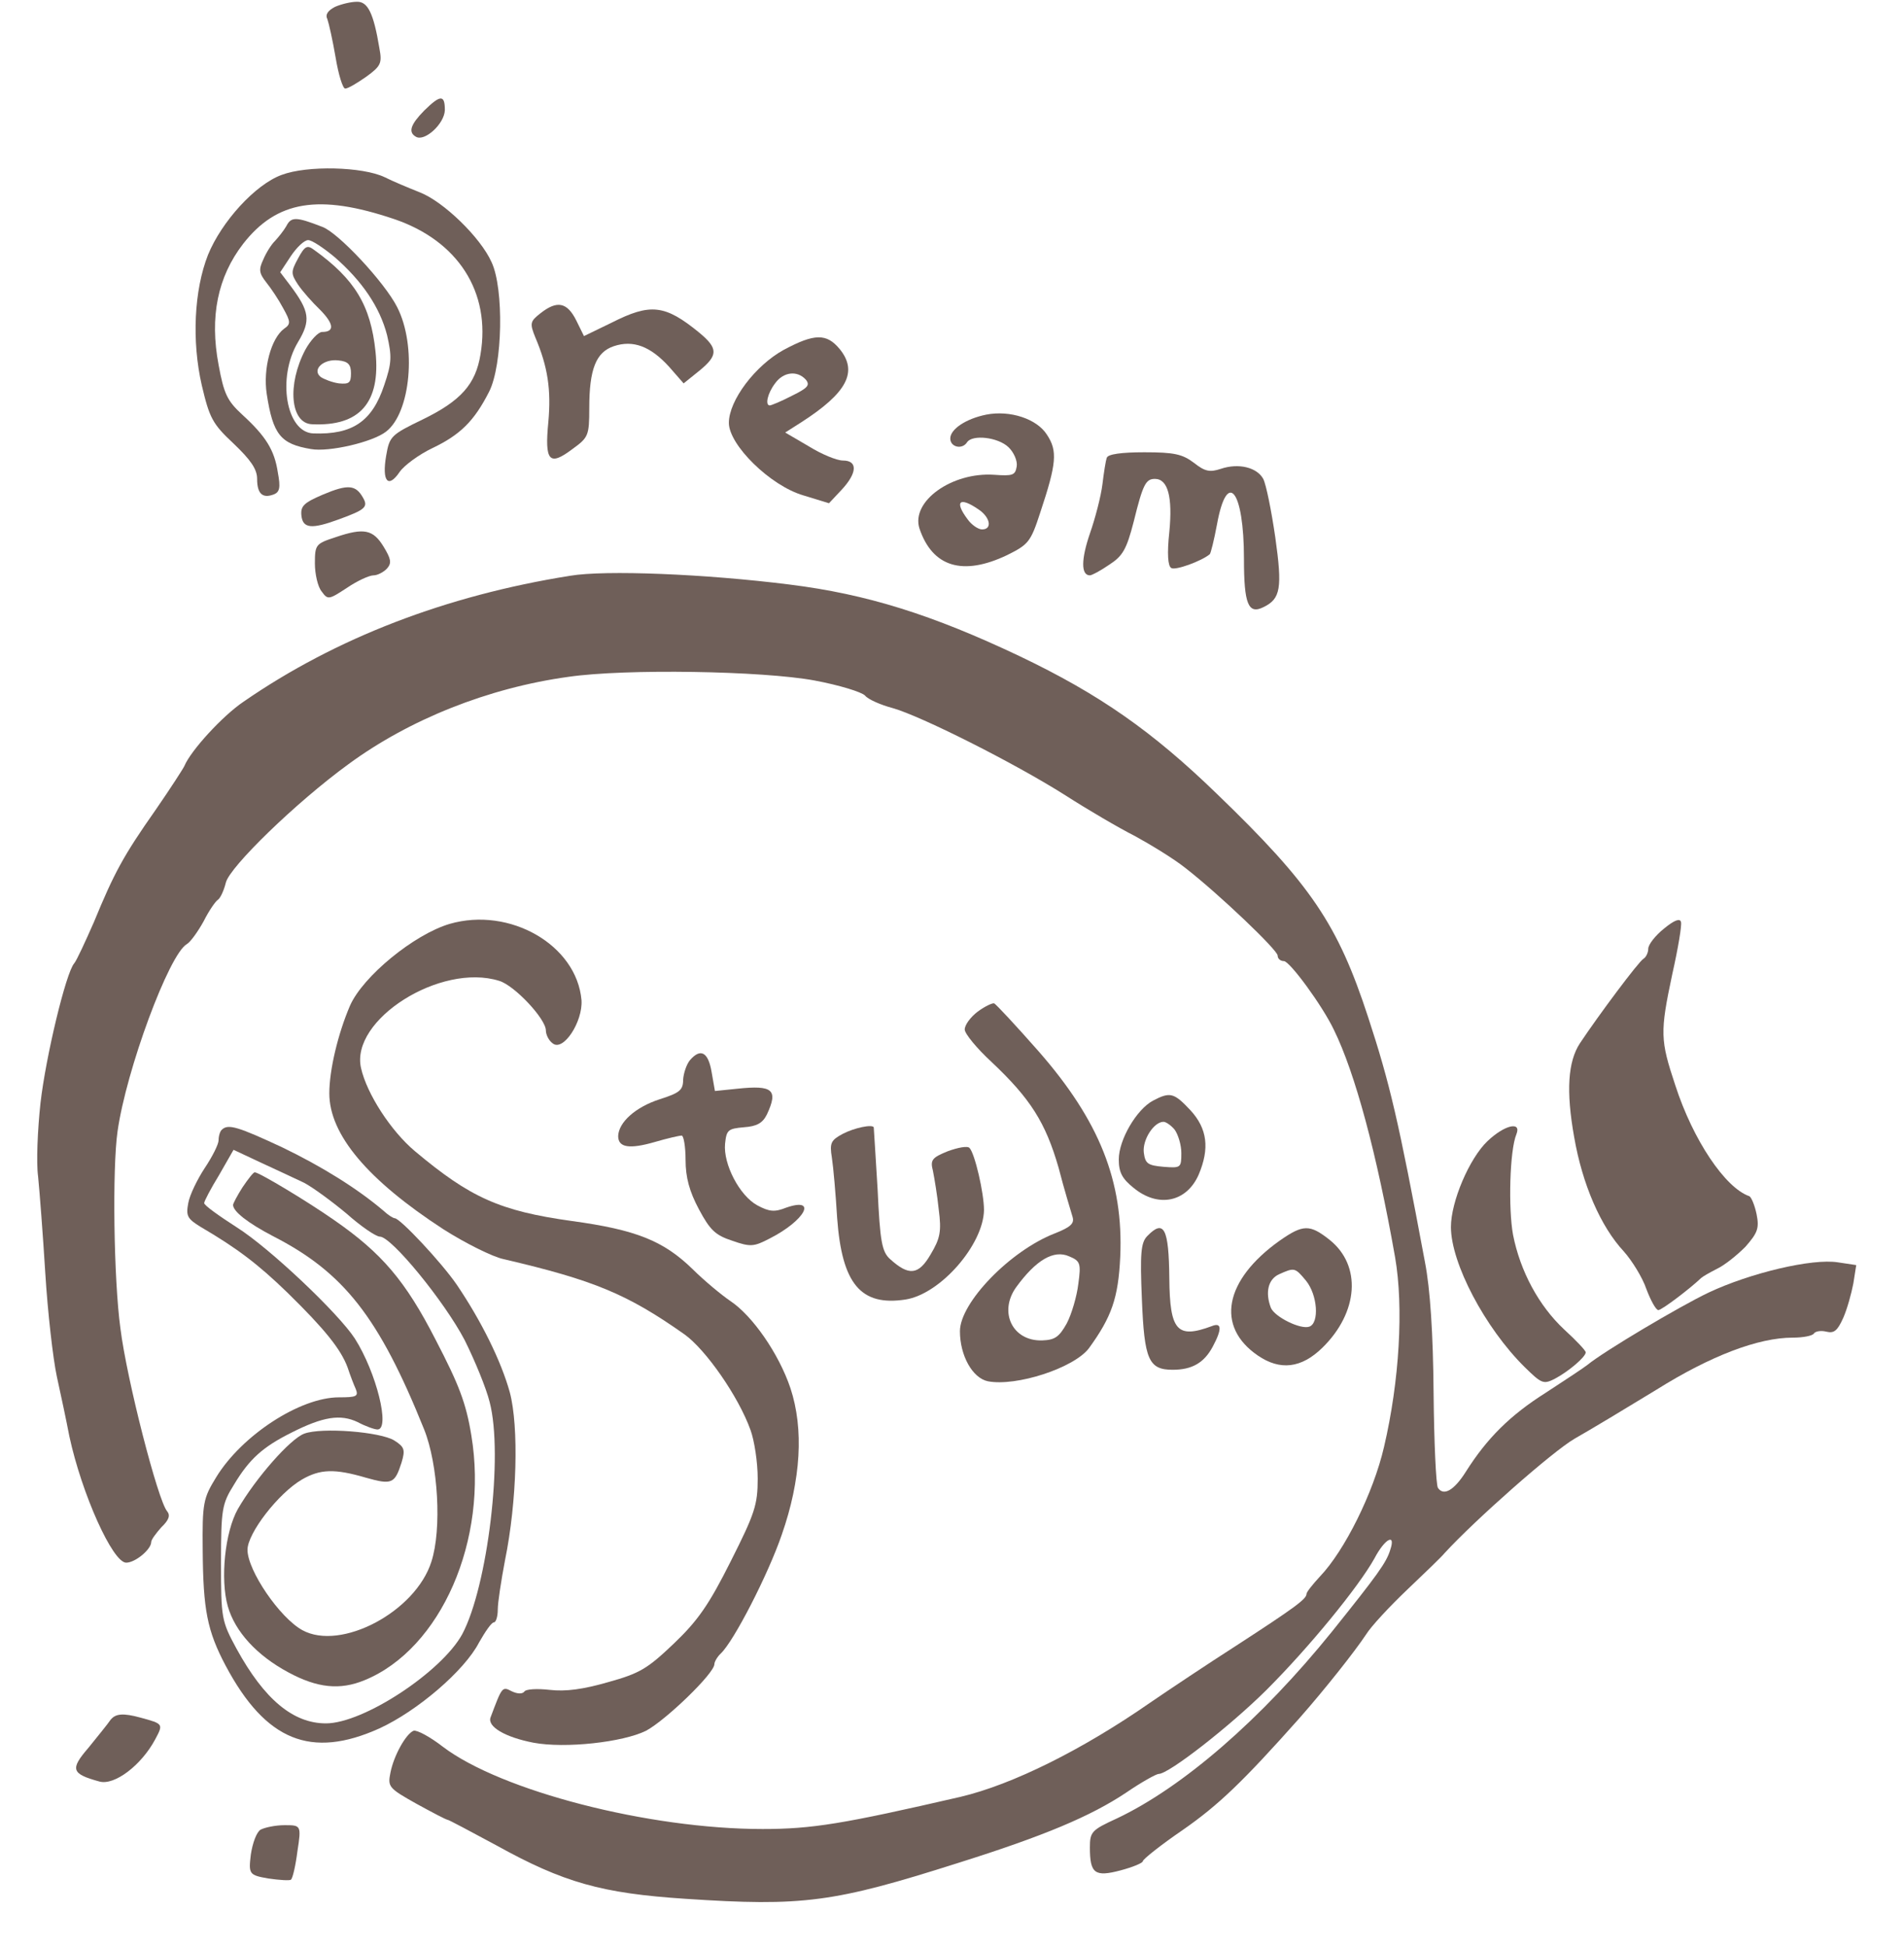
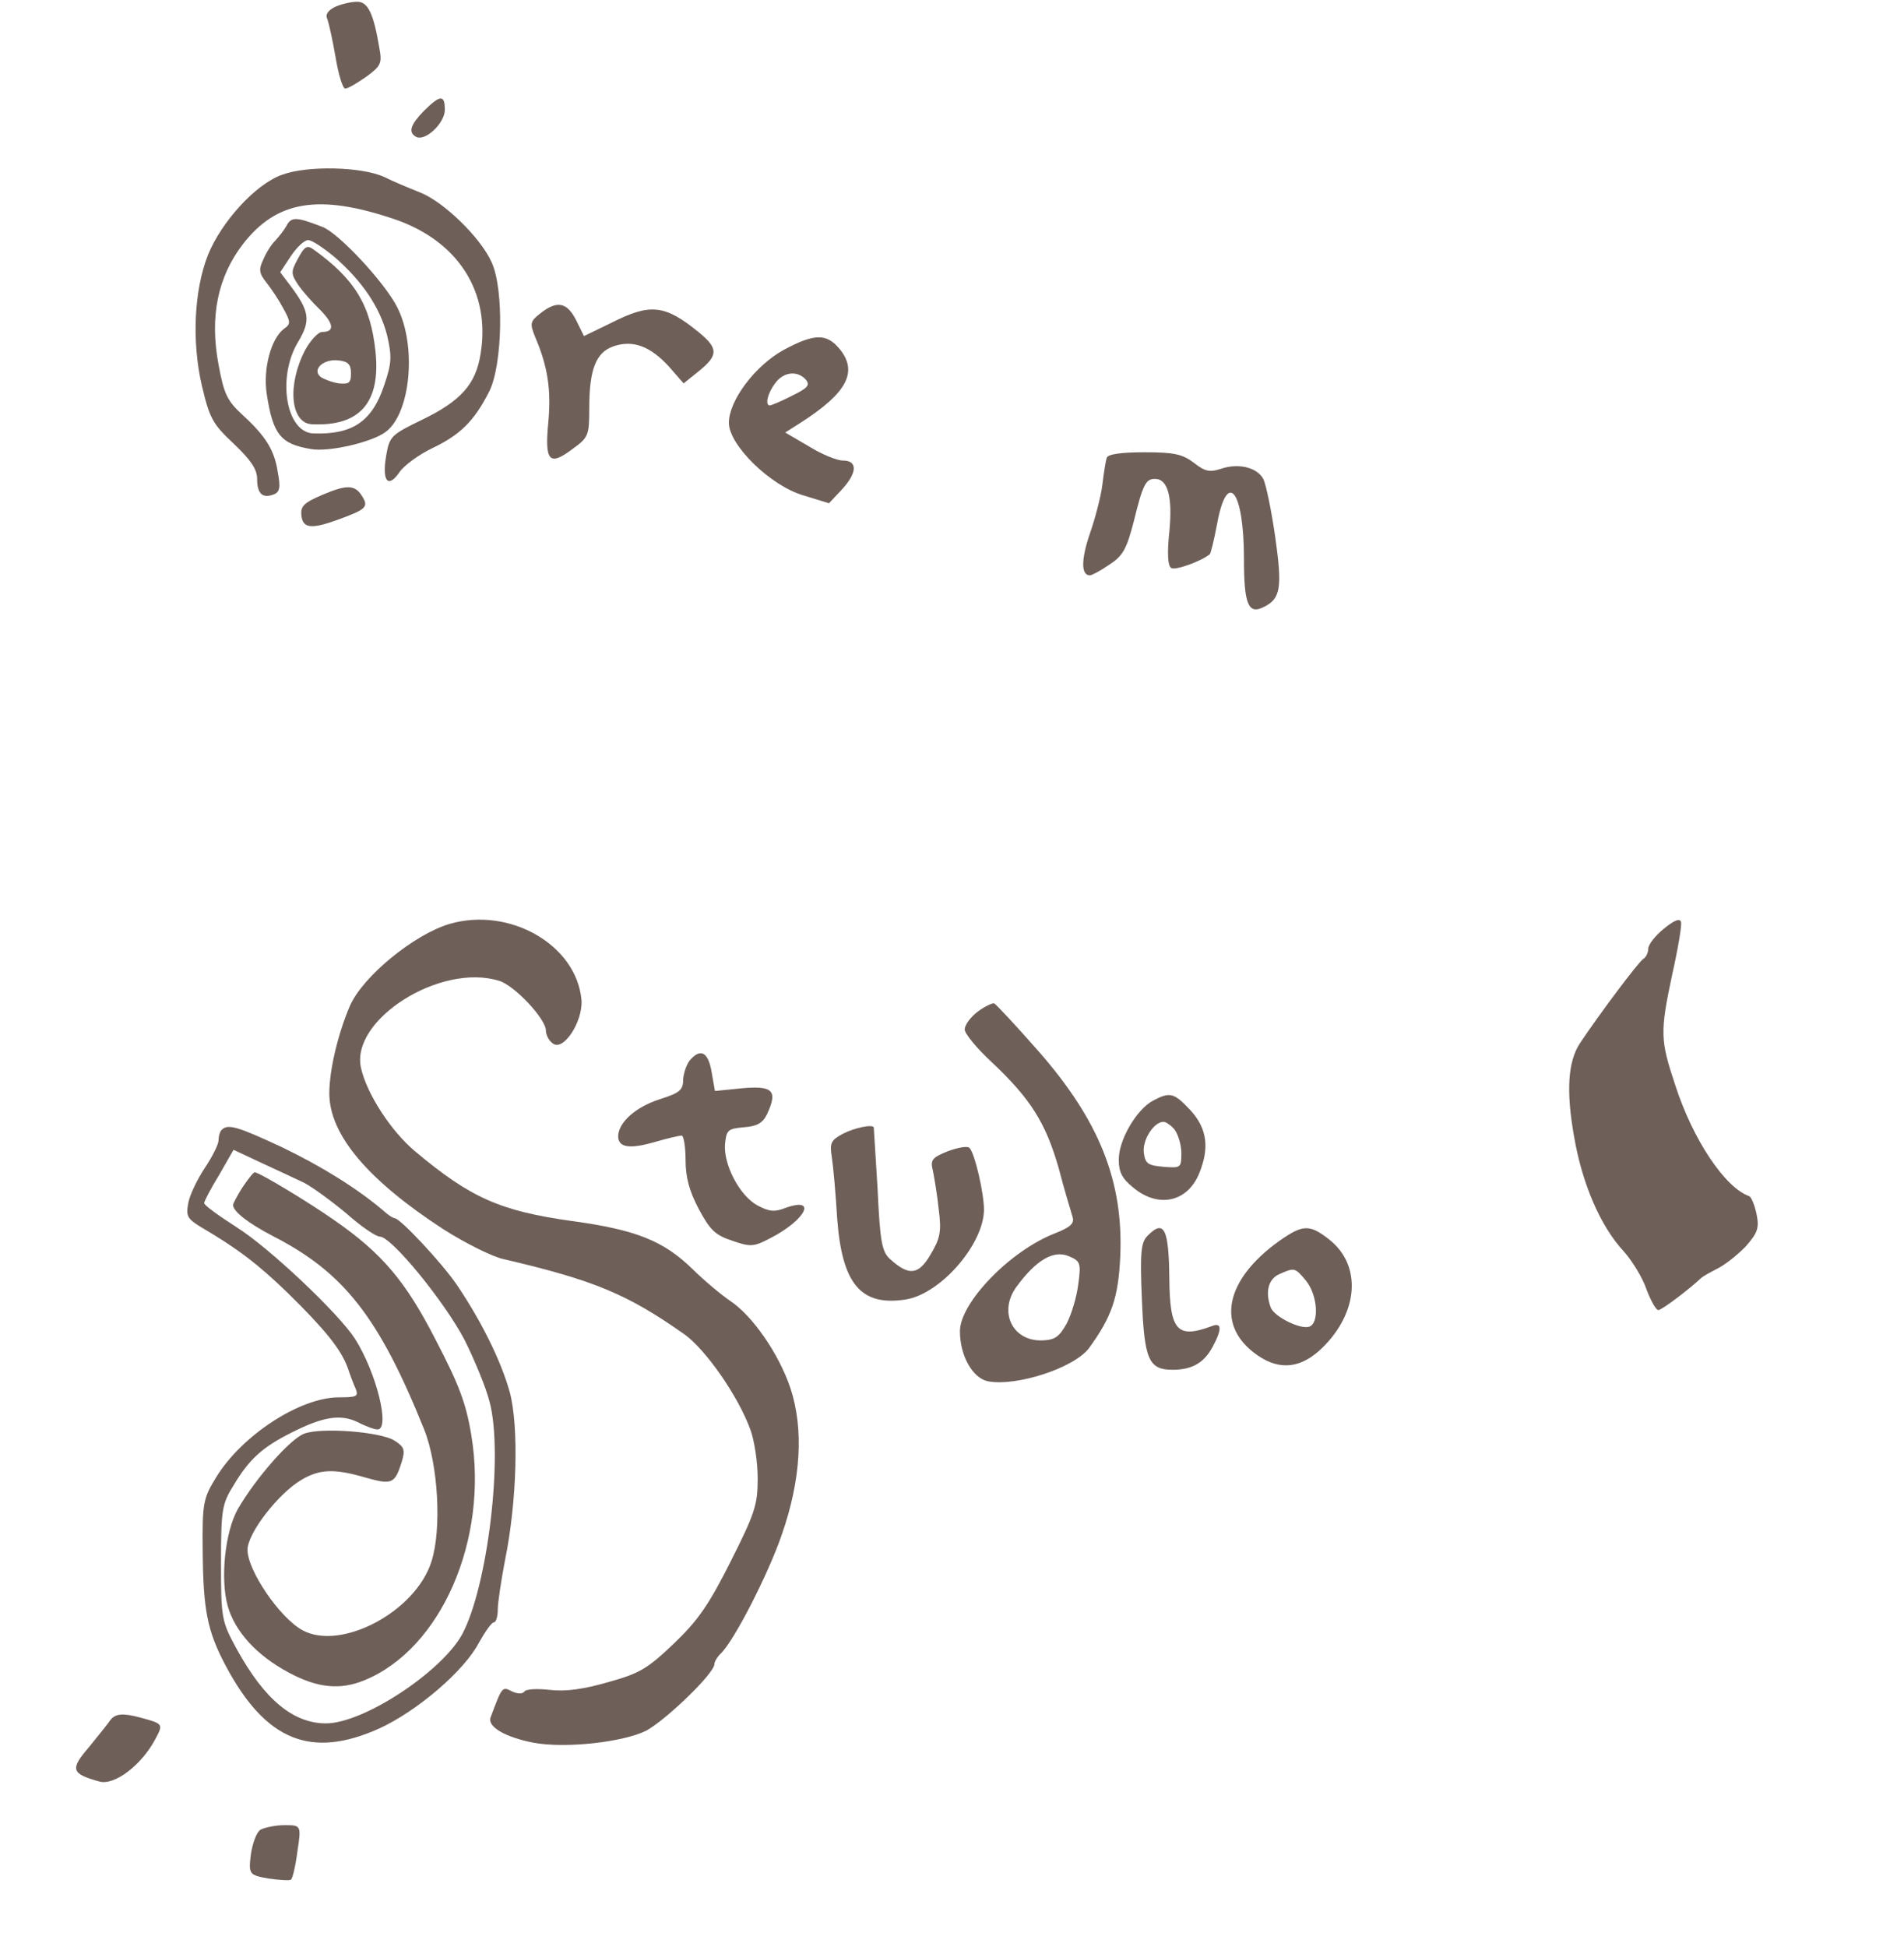
<svg xmlns="http://www.w3.org/2000/svg" xmlns:ns1="http://sodipodi.sourceforge.net/DTD/sodipodi-0.dtd" xmlns:ns2="http://www.inkscape.org/namespaces/inkscape" version="1.1" id="svg3096" xml:space="preserve" width="109.773" height="112.246" viewBox="0 0 109.773 112.246" ns1:docname="dstudio_brown.svg" ns2:version="1.1.1 (3bf5ae0d25, 2021-09-20)">
  <defs id="defs3100" />
  <ns1:namedview id="namedview3098" pagecolor="#ffffff" bordercolor="#666666" borderopacity="1.0" ns2:pageshadow="2" ns2:pageopacity="0.0" ns2:pagecheckerboard="0" showgrid="false" fit-margin-top="0" fit-margin-left="0" fit-margin-right="0" fit-margin-bottom="0" ns2:zoom="8.6727267" ns2:cx="47.908808" ns2:cy="39.145705" ns2:window-width="1920" ns2:window-height="1013" ns2:window-x="-9" ns2:window-y="-9" ns2:window-maximized="1" ns2:current-layer="g3102" />
  <g id="g3102" ns2:groupmode="layer" ns2:label="dstudio" transform="matrix(1.333,0,0,-1.333,-149.122,407.39)">
    <path d="m 126.363,305.324 c -0.312,-0.159 -0.437,-0.338 -0.333,-0.536 0.063,-0.179 0.229,-0.914 0.354,-1.648 0.125,-0.755 0.312,-1.351 0.416,-1.351 0.125,0 0.52,0.239 0.916,0.516 0.625,0.457 0.687,0.576 0.562,1.232 -0.25,1.509 -0.5,2.025 -0.979,2.005 -0.25,0 -0.666,-0.1 -0.937,-0.218 z" style="fill:#6f5f59;fill-opacity:1;fill-rule:nonzero;stroke:none" id="path3110" />
    <path d="m 130.215,300.836 c -0.583,-0.596 -0.708,-0.933 -0.354,-1.132 0.375,-0.218 1.228,0.556 1.249,1.152 0,0.675 -0.187,0.675 -0.895,-0.02 z" style="fill:#6f5f59;fill-opacity:1;fill-rule:nonzero;stroke:none" id="path3112" />
    <path d="m 124.052,298.056 c -1.145,-0.417 -2.602,-2.026 -3.185,-3.455 -0.604,-1.53 -0.708,-3.734 -0.271,-5.64 0.333,-1.41 0.458,-1.668 1.374,-2.522 0.75,-0.715 1.02,-1.112 1.02,-1.529 0,-0.636 0.229,-0.854 0.708,-0.676 0.271,0.1 0.312,0.298 0.188,0.954 -0.146,0.973 -0.521,1.568 -1.541,2.502 -0.645,0.595 -0.791,0.893 -1.02,2.145 -0.396,2.085 -0.042,3.812 1.062,5.242 1.457,1.867 3.269,2.165 6.517,1.073 2.769,-0.934 4.205,-3.158 3.747,-5.859 -0.208,-1.291 -0.854,-2.006 -2.478,-2.8 -1.395,-0.675 -1.457,-0.735 -1.603,-1.588 -0.187,-1.093 0.083,-1.43 0.583,-0.695 0.187,0.277 0.833,0.754 1.416,1.032 1.208,0.576 1.811,1.172 2.457,2.443 0.583,1.152 0.645,4.448 0.104,5.6 -0.479,1.072 -2.082,2.621 -3.102,3.018 -0.5,0.199 -1.166,0.477 -1.52,0.655 -0.958,0.457 -3.352,0.517 -4.455,0.1 z" style="fill:#6f5f59;fill-opacity:1;fill-rule:nonzero;stroke:none" id="path3114" />
    <path d="m 124.26,295.851 c -0.125,-0.218 -0.354,-0.496 -0.5,-0.655 -0.146,-0.139 -0.375,-0.496 -0.5,-0.794 -0.208,-0.437 -0.187,-0.596 0.125,-0.993 0.208,-0.258 0.541,-0.755 0.729,-1.112 0.333,-0.596 0.333,-0.695 0.042,-0.894 -0.562,-0.417 -0.916,-1.727 -0.75,-2.82 0.271,-1.767 0.604,-2.164 1.915,-2.383 0.77,-0.139 2.665,0.298 3.248,0.755 1.062,0.814 1.333,3.713 0.479,5.382 -0.541,1.072 -2.561,3.237 -3.248,3.475 -1.124,0.437 -1.333,0.437 -1.541,0.04 z m 2.082,-1.35 c 1.187,-1.032 1.957,-2.164 2.269,-3.376 0.208,-0.913 0.208,-1.191 -0.125,-2.164 -0.52,-1.569 -1.374,-2.145 -3.061,-2.085 -1.187,0.04 -1.582,2.422 -0.666,3.951 0.562,0.934 0.5,1.331 -0.333,2.443 l -0.437,0.576 0.458,0.695 c 0.25,0.377 0.583,0.695 0.75,0.695 0.167,0 0.666,-0.338 1.145,-0.735 z" style="fill:#6f5f59;fill-opacity:1;fill-rule:nonzero;stroke:none" id="path3116" />
    <path d="m 135.253,292.078 c -0.458,-0.357 -0.479,-0.436 -0.229,-1.052 0.541,-1.271 0.687,-2.264 0.562,-3.654 -0.167,-1.708 0.042,-1.926 1.041,-1.172 0.687,0.497 0.729,0.576 0.729,1.768 0,1.688 0.291,2.422 1.062,2.681 0.833,0.278 1.582,0 2.394,-0.894 l 0.625,-0.715 0.666,0.536 c 0.833,0.676 0.833,0.973 0.021,1.649 -1.499,1.231 -2.124,1.29 -3.81,0.436 l -1.187,-0.575 -0.333,0.675 c -0.396,0.794 -0.833,0.874 -1.541,0.317 z" style="fill:#6f5f59;fill-opacity:1;fill-rule:nonzero;stroke:none" id="path3118" />
    <path d="m 145.767,290.49 c -1.228,-0.675 -2.373,-2.185 -2.373,-3.158 0,-0.953 1.79,-2.72 3.227,-3.137 l 1.103,-0.338 0.541,0.576 c 0.687,0.735 0.708,1.271 0.063,1.271 -0.271,0 -0.937,0.278 -1.478,0.615 l -1.02,0.596 0.687,0.437 c 1.978,1.271 2.478,2.185 1.666,3.178 -0.562,0.675 -1.083,0.675 -2.415,-0.04 z m 0.958,-1.291 c 0.187,-0.238 0.083,-0.357 -0.604,-0.695 -0.458,-0.238 -0.895,-0.417 -0.958,-0.417 -0.208,0 -0.104,0.516 0.229,0.953 0.354,0.497 0.958,0.576 1.332,0.159 z" style="fill:#6f5f59;fill-opacity:1;fill-rule:nonzero;stroke:none" id="path3120" />
-     <path d="m 154.532,287.69 c -0.895,-0.179 -1.562,-0.636 -1.562,-1.033 0,-0.377 0.52,-0.496 0.729,-0.159 0.229,0.338 1.333,0.219 1.79,-0.218 0.229,-0.219 0.396,-0.596 0.354,-0.834 -0.063,-0.378 -0.167,-0.417 -0.979,-0.358 -1.832,0.12 -3.602,-1.151 -3.227,-2.323 0.562,-1.668 1.874,-2.065 3.789,-1.152 0.916,0.457 1.02,0.556 1.437,1.847 0.708,2.125 0.75,2.661 0.291,3.356 -0.437,0.695 -1.603,1.072 -2.623,0.874 z m -0.354,-4.091 c 0.52,-0.338 0.625,-0.874 0.167,-0.874 -0.167,0 -0.458,0.199 -0.625,0.437 -0.583,0.775 -0.354,0.993 0.458,0.437 z" style="fill:#6f5f59;fill-opacity:1;fill-rule:nonzero;stroke:none" id="path3122" />
    <path d="m 159.737,285.823 c -0.042,-0.119 -0.125,-0.635 -0.187,-1.152 -0.063,-0.516 -0.312,-1.469 -0.541,-2.124 -0.375,-1.093 -0.396,-1.808 0,-1.808 0.083,0 0.458,0.199 0.833,0.457 0.583,0.377 0.75,0.655 1.062,1.867 0.396,1.608 0.52,1.847 0.916,1.847 0.562,0 0.77,-0.775 0.625,-2.284 -0.104,-0.953 -0.063,-1.489 0.083,-1.569 0.167,-0.119 1.312,0.298 1.666,0.596 0.042,0.04 0.187,0.616 0.312,1.291 0.437,2.402 1.166,1.489 1.166,-1.49 0,-1.966 0.187,-2.422 0.854,-2.085 0.729,0.358 0.812,0.814 0.5,3.019 -0.167,1.151 -0.396,2.283 -0.52,2.522 -0.271,0.496 -1.062,0.695 -1.832,0.436 -0.479,-0.158 -0.687,-0.119 -1.166,0.259 -0.5,0.377 -0.854,0.456 -2.144,0.456 -0.979,0 -1.582,-0.08 -1.624,-0.238 z" style="fill:#6f5f59;fill-opacity:1;fill-rule:nonzero;stroke:none" id="path3124" />
    <path d="m 125.843,284.234 c -0.833,-0.357 -0.979,-0.496 -0.937,-0.913 0.062,-0.556 0.437,-0.596 1.624,-0.159 1.145,0.417 1.27,0.536 1.041,0.933 -0.312,0.556 -0.645,0.596 -1.728,0.139 z" style="fill:#6f5f59;fill-opacity:1;fill-rule:nonzero;stroke:none" id="path3126" />
-     <path d="m 126.384,282.388 c -0.854,-0.278 -0.895,-0.318 -0.895,-1.132 0,-0.457 0.125,-1.013 0.291,-1.212 0.271,-0.377 0.312,-0.357 1.103,0.159 0.437,0.298 0.958,0.536 1.145,0.536 0.167,0 0.437,0.139 0.583,0.298 0.208,0.238 0.167,0.417 -0.146,0.934 -0.458,0.754 -0.854,0.834 -2.082,0.417 z" style="fill:#6f5f59;fill-opacity:1;fill-rule:nonzero;stroke:none" id="path3128" />
-     <path d="m 136.523,280.72 c -5.351,-0.854 -10.118,-2.681 -14.116,-5.442 -0.916,-0.615 -2.29,-2.124 -2.561,-2.78 -0.042,-0.1 -0.604,-0.973 -1.249,-1.906 -1.395,-1.986 -1.79,-2.721 -2.665,-4.846 -0.375,-0.854 -0.75,-1.668 -0.854,-1.787 -0.354,-0.397 -1.228,-4.031 -1.457,-6.037 -0.125,-1.152 -0.187,-2.581 -0.104,-3.177 0.062,-0.616 0.208,-2.502 0.312,-4.19 0.104,-1.688 0.333,-3.694 0.5,-4.468 0.167,-0.755 0.416,-1.927 0.541,-2.582 0.541,-2.502 1.874,-5.461 2.457,-5.461 0.396,0 1.083,0.576 1.083,0.894 0,0.1 0.208,0.377 0.437,0.635 0.333,0.318 0.396,0.517 0.25,0.695 -0.396,0.457 -1.749,5.719 -2.019,7.904 -0.291,2.125 -0.354,6.911 -0.125,8.519 0.375,2.661 2.228,7.665 2.998,8.102 0.146,0.08 0.479,0.536 0.729,0.993 0.229,0.457 0.52,0.874 0.625,0.933 0.104,0.08 0.25,0.398 0.333,0.735 0.167,0.675 3.019,3.456 5.309,5.124 2.623,1.926 6.038,3.296 9.515,3.773 2.457,0.357 8.39,0.258 10.639,-0.159 1.062,-0.199 2.04,-0.497 2.186,-0.655 0.125,-0.159 0.666,-0.398 1.187,-0.537 1.208,-0.337 5.247,-2.363 7.474,-3.773 0.958,-0.615 2.311,-1.41 3.019,-1.767 0.687,-0.377 1.666,-0.973 2.165,-1.37 1.457,-1.132 3.997,-3.555 3.997,-3.793 0,-0.139 0.125,-0.239 0.271,-0.239 0.25,0 1.666,-1.926 2.165,-2.978 0.916,-1.867 1.853,-5.342 2.644,-9.83 0.375,-2.165 0.187,-5.362 -0.479,-8.202 -0.458,-1.986 -1.707,-4.488 -2.769,-5.6 -0.312,-0.337 -0.583,-0.675 -0.583,-0.754 0,-0.219 -0.479,-0.576 -3.019,-2.225 -1.27,-0.814 -2.936,-1.926 -3.748,-2.482 -2.915,-2.025 -5.934,-3.535 -8.203,-4.071 -5.08,-1.171 -6.412,-1.39 -8.557,-1.39 -4.934,0 -11.305,1.648 -13.824,3.555 -0.562,0.437 -1.124,0.735 -1.27,0.695 -0.333,-0.139 -0.854,-1.072 -0.999,-1.807 -0.125,-0.616 -0.083,-0.675 1.124,-1.351 0.687,-0.377 1.291,-0.695 1.353,-0.695 0.042,0 0.979,-0.496 2.082,-1.092 2.936,-1.628 4.58,-2.085 8.203,-2.323 5.08,-0.338 6.412,-0.159 11.784,1.549 3.727,1.171 5.746,2.025 7.266,3.038 0.666,0.457 1.312,0.814 1.416,0.814 0.437,0 3.081,2.066 4.643,3.614 1.853,1.847 3.997,4.469 4.684,5.7 0.458,0.873 0.937,1.112 0.687,0.377 -0.167,-0.556 -0.562,-1.092 -2.519,-3.535 -3.061,-3.793 -6.454,-6.732 -9.306,-8.082 -1.083,-0.497 -1.166,-0.576 -1.166,-1.251 0,-1.132 0.208,-1.291 1.332,-0.993 0.52,0.139 0.958,0.318 0.958,0.397 0,0.08 0.77,0.695 1.728,1.35 1.541,1.073 2.582,2.066 5.038,4.826 1.103,1.251 2.394,2.88 2.894,3.634 0.208,0.338 0.999,1.192 1.77,1.926 0.75,0.715 1.499,1.43 1.624,1.589 1.312,1.43 4.663,4.389 5.621,4.945 0.666,0.377 2.249,1.33 3.519,2.105 2.373,1.489 4.435,2.264 5.913,2.264 0.458,0 0.854,0.08 0.916,0.178 0.062,0.1 0.312,0.139 0.541,0.08 0.333,-0.08 0.479,0.04 0.729,0.596 0.167,0.377 0.354,1.052 0.437,1.489 l 0.125,0.794 -0.791,0.119 c -1.103,0.179 -3.789,-0.456 -5.601,-1.31 -1.249,-0.596 -4.497,-2.522 -5.226,-3.118 -0.146,-0.119 -0.958,-0.655 -1.811,-1.211 -1.541,-0.973 -2.54,-1.966 -3.456,-3.416 -0.5,-0.794 -0.958,-1.072 -1.208,-0.695 -0.083,0.139 -0.167,1.986 -0.187,4.111 -0.021,2.561 -0.146,4.488 -0.375,5.659 -1.145,6.136 -1.52,7.725 -2.457,10.585 -1.312,4.011 -2.457,5.719 -6.558,9.671 -2.769,2.681 -5.059,4.289 -8.515,5.937 -3.768,1.788 -6.6,2.681 -9.952,3.098 -3.623,0.457 -7.974,0.636 -9.494,0.378 z" style="fill:#6f5f59;fill-opacity:1;fill-rule:nonzero;stroke:none" id="path3130" />
    <path d="m 183.846,265.468 c -0.375,-0.297 -0.687,-0.695 -0.687,-0.873 0,-0.179 -0.104,-0.378 -0.208,-0.437 -0.208,-0.119 -1.957,-2.463 -2.748,-3.654 -0.52,-0.795 -0.604,-2.065 -0.25,-4.051 0.354,-2.046 1.145,-3.873 2.144,-4.945 0.354,-0.397 0.812,-1.132 0.979,-1.628 0.187,-0.497 0.416,-0.914 0.52,-0.914 0.146,0 1.353,0.914 1.853,1.39 0.062,0.06 0.375,0.239 0.687,0.397 0.333,0.159 0.874,0.596 1.228,0.954 0.521,0.595 0.604,0.794 0.479,1.41 -0.083,0.397 -0.229,0.734 -0.312,0.774 -1.041,0.357 -2.436,2.423 -3.206,4.806 -0.645,1.946 -0.666,2.263 -0.125,4.805 0.25,1.113 0.416,2.105 0.375,2.244 -0.042,0.179 -0.291,0.08 -0.729,-0.278 z" style="fill:#6f5f59;fill-opacity:1;fill-rule:nonzero;stroke:none" id="path3132" />
    <path d="m 131.318,265.667 c -1.541,-0.457 -3.748,-2.264 -4.31,-3.535 -0.52,-1.211 -0.895,-2.78 -0.895,-3.793 0,-1.787 1.666,-3.753 4.934,-5.878 0.937,-0.596 2.124,-1.191 2.602,-1.291 3.914,-0.913 5.351,-1.509 7.828,-3.256 0.916,-0.656 2.332,-2.681 2.852,-4.131 0.167,-0.457 0.312,-1.39 0.312,-2.105 0,-1.132 -0.125,-1.509 -1.166,-3.574 -0.937,-1.867 -1.416,-2.562 -2.457,-3.555 -1.145,-1.092 -1.478,-1.291 -2.832,-1.668 -1.103,-0.318 -1.853,-0.417 -2.54,-0.338 -0.541,0.06 -1.041,0.04 -1.103,-0.08 -0.083,-0.1 -0.291,-0.1 -0.541,0.02 -0.416,0.218 -0.416,0.198 -0.916,-1.132 -0.146,-0.397 0.625,-0.854 1.853,-1.092 1.374,-0.259 3.873,0.02 4.872,0.516 0.854,0.457 2.956,2.482 2.956,2.879 0,0.1 0.125,0.318 0.271,0.457 0.562,0.516 2.061,3.436 2.644,5.143 0.833,2.383 0.958,4.568 0.375,6.335 -0.5,1.49 -1.645,3.138 -2.603,3.773 -0.354,0.239 -1.103,0.854 -1.645,1.39 -1.249,1.212 -2.436,1.688 -5.205,2.066 -3.123,0.436 -4.393,1.012 -6.787,3.018 -1.041,0.874 -2.082,2.482 -2.332,3.594 -0.479,2.085 3.435,4.568 5.975,3.774 0.666,-0.199 2.019,-1.649 2.019,-2.145 0,-0.179 0.125,-0.437 0.292,-0.556 0.458,-0.378 1.312,0.933 1.249,1.866 -0.208,2.384 -3.102,4.052 -5.705,3.297 z" style="fill:#6f5f59;fill-opacity:1;fill-rule:nonzero;stroke:none" id="path3134" />
    <path d="m 154.157,261.874 c -0.312,-0.238 -0.562,-0.576 -0.562,-0.774 0,-0.179 0.52,-0.815 1.166,-1.41 1.686,-1.589 2.332,-2.622 2.894,-4.568 0.25,-0.973 0.541,-1.906 0.604,-2.125 0.083,-0.278 -0.063,-0.437 -0.77,-0.715 -1.936,-0.754 -4.101,-2.998 -4.101,-4.229 0,-1.053 0.541,-2.026 1.208,-2.165 1.228,-0.238 3.727,0.576 4.372,1.43 0.979,1.35 1.27,2.164 1.353,3.952 0.146,3.256 -0.895,5.878 -3.539,8.896 -0.979,1.112 -1.832,2.026 -1.915,2.065 -0.083,0.02 -0.416,-0.139 -0.708,-0.357 z m 4.351,-11.776 c -0.063,-0.536 -0.291,-1.311 -0.5,-1.708 -0.333,-0.596 -0.52,-0.715 -1.062,-0.735 -1.291,-0.04 -1.895,1.232 -1.124,2.304 0.854,1.172 1.624,1.628 2.29,1.331 0.479,-0.199 0.52,-0.298 0.396,-1.192 z" style="fill:#6f5f59;fill-opacity:1;fill-rule:nonzero;stroke:none" id="path3136" />
    <path d="m 141.707,259.769 c -0.146,-0.179 -0.271,-0.556 -0.291,-0.834 0,-0.457 -0.146,-0.576 -1.02,-0.854 -1.041,-0.337 -1.77,-0.993 -1.79,-1.589 0,-0.496 0.479,-0.576 1.582,-0.258 0.541,0.159 1.062,0.278 1.166,0.278 0.083,0 0.167,-0.476 0.167,-1.052 0,-0.755 0.167,-1.37 0.583,-2.145 0.479,-0.894 0.708,-1.112 1.437,-1.35 0.791,-0.278 0.937,-0.258 1.624,0.1 1.52,0.774 2.082,1.807 0.708,1.331 -0.5,-0.199 -0.729,-0.179 -1.249,0.1 -0.77,0.417 -1.478,1.787 -1.395,2.661 0.062,0.596 0.125,0.655 0.812,0.715 0.562,0.04 0.812,0.178 0.999,0.556 0.5,1.072 0.25,1.271 -1.27,1.112 l -0.979,-0.1 -0.146,0.834 c -0.146,0.853 -0.479,1.032 -0.937,0.496 z" style="fill:#6f5f59;fill-opacity:1;fill-rule:nonzero;stroke:none" id="path3138" />
    <path d="m 161.736,258.022 c -0.708,-0.378 -1.478,-1.688 -1.478,-2.542 0,-0.556 0.146,-0.834 0.645,-1.232 1.062,-0.873 2.29,-0.615 2.811,0.576 0.479,1.132 0.375,1.986 -0.354,2.781 -0.708,0.754 -0.875,0.814 -1.624,0.417 z m 0.937,-1.252 c 0.146,-0.198 0.291,-0.655 0.291,-1.012 0,-0.636 -0.021,-0.656 -0.77,-0.596 -0.687,0.06 -0.791,0.139 -0.854,0.616 -0.063,0.556 0.437,1.33 0.854,1.33 0.104,0 0.333,-0.159 0.479,-0.338 z" style="fill:#6f5f59;fill-opacity:1;fill-rule:nonzero;stroke:none" id="path3140" />
    <path d="m 121.47,256.77 c -0.083,-0.06 -0.146,-0.278 -0.146,-0.456 0,-0.179 -0.271,-0.715 -0.604,-1.212 -0.312,-0.476 -0.645,-1.151 -0.708,-1.509 -0.104,-0.556 -0.042,-0.675 0.541,-1.033 1.562,-0.913 2.478,-1.608 3.748,-2.839 1.603,-1.569 2.311,-2.443 2.603,-3.237 0.104,-0.318 0.271,-0.755 0.354,-0.934 0.125,-0.317 0.021,-0.357 -0.729,-0.357 -1.686,0 -4.206,-1.648 -5.309,-3.455 -0.562,-0.914 -0.604,-1.112 -0.583,-3.178 0.021,-2.541 0.187,-3.455 0.999,-4.984 1.728,-3.237 3.685,-4.031 6.641,-2.701 1.645,0.755 3.685,2.502 4.31,3.714 0.271,0.476 0.541,0.873 0.645,0.873 0.083,0 0.167,0.239 0.167,0.557 0,0.297 0.146,1.251 0.312,2.124 0.52,2.542 0.604,5.779 0.208,7.268 -0.375,1.351 -1.228,3.078 -2.29,4.647 -0.666,0.973 -2.457,2.88 -2.686,2.88 -0.063,0 -0.292,0.139 -0.479,0.317 -1.145,0.974 -2.686,1.927 -4.372,2.741 -1.915,0.894 -2.353,1.033 -2.623,0.774 z m 3.56,-2.303 c 0.375,-0.199 1.187,-0.794 1.832,-1.331 0.625,-0.556 1.27,-0.993 1.437,-0.993 0.5,0 2.79,-2.8 3.664,-4.468 0.437,-0.874 0.937,-2.085 1.083,-2.681 0.604,-2.283 -0.083,-7.983 -1.187,-10.048 -0.895,-1.628 -4.268,-3.852 -5.892,-3.852 -1.416,0 -2.665,1.032 -3.872,3.237 -0.645,1.191 -0.666,1.31 -0.666,3.713 0,2.323 0.042,2.542 0.562,3.376 0.666,1.112 1.249,1.628 2.478,2.244 1.374,0.695 2.124,0.814 2.873,0.457 0.333,-0.179 0.729,-0.318 0.854,-0.318 0.562,0 -0.042,2.462 -0.979,3.932 -0.708,1.092 -3.685,3.912 -5.101,4.806 -0.77,0.496 -1.416,0.953 -1.416,1.052 0,0.08 0.291,0.636 0.645,1.212 l 0.625,1.092 1.187,-0.556 c 0.645,-0.298 1.499,-0.695 1.874,-0.874 z" style="fill:#6f5f59;fill-opacity:1;fill-rule:nonzero;stroke:none" id="path3142" />
    <path d="m 148.328,256.592 c -0.52,-0.278 -0.583,-0.397 -0.479,-1.033 0.062,-0.397 0.167,-1.589 0.229,-2.621 0.208,-2.84 1.02,-3.813 2.956,-3.515 1.52,0.238 3.373,2.383 3.394,3.872 0,0.735 -0.396,2.443 -0.625,2.681 -0.083,0.1 -0.5,0.02 -0.937,-0.139 -0.687,-0.278 -0.77,-0.377 -0.645,-0.854 0.063,-0.318 0.187,-1.052 0.25,-1.668 0.125,-0.953 0.062,-1.251 -0.354,-1.946 -0.52,-0.894 -0.937,-0.933 -1.749,-0.199 -0.354,0.318 -0.437,0.755 -0.541,3.019 -0.083,1.43 -0.167,2.641 -0.167,2.681 -0.063,0.139 -0.833,-0.02 -1.332,-0.278 z" style="fill:#6f5f59;fill-opacity:1;fill-rule:nonzero;stroke:none" id="path3144" />
-     <path d="m 176.206,256.274 c -0.791,-0.755 -1.582,-2.621 -1.582,-3.714 0,-1.568 1.478,-4.368 3.186,-6.056 0.729,-0.715 0.812,-0.755 1.291,-0.517 0.604,0.318 1.353,0.954 1.353,1.152 0,0.08 -0.416,0.516 -0.937,0.993 -1.083,1.013 -1.895,2.502 -2.207,4.091 -0.208,1.132 -0.146,3.654 0.146,4.349 0.229,0.576 -0.52,0.397 -1.249,-0.298 z" style="fill:#6f5f59;fill-opacity:1;fill-rule:nonzero;stroke:none" id="path3146" />
    <path d="m 161.486,252.163 c -0.271,-0.278 -0.312,-0.754 -0.229,-2.72 0.104,-2.622 0.291,-3.058 1.333,-3.058 0.833,0 1.353,0.297 1.728,0.992 0.416,0.775 0.396,1.073 -0.042,0.894 -1.499,-0.556 -1.811,-0.198 -1.832,2.065 -0.021,2.165 -0.229,2.582 -0.958,1.827 z" style="fill:#6f5f59;fill-opacity:1;fill-rule:nonzero;stroke:none" id="path3148" />
    <path d="m 167.211,251.965 c -2.394,-1.708 -2.769,-3.714 -0.937,-4.965 0.958,-0.655 1.874,-0.556 2.79,0.338 1.562,1.529 1.707,3.554 0.312,4.666 -0.854,0.676 -1.145,0.676 -2.165,-0.04 z m 1.145,-1.728 c 0.5,-0.616 0.583,-1.827 0.146,-1.986 -0.375,-0.139 -1.499,0.417 -1.666,0.814 -0.25,0.656 -0.125,1.232 0.354,1.45 0.666,0.298 0.687,0.298 1.166,-0.278 z" style="fill:#6f5f59;fill-opacity:1;fill-rule:nonzero;stroke:none" id="path3150" />
    <path d="m 116.666,231.268 c -0.142,-0.211 -0.596,-0.762 -0.974,-1.233 -0.804,-0.93 -0.731,-1.125 0.479,-1.456 0.654,-0.179 1.81,0.705 2.407,1.816 0.361,0.677 0.361,0.677 -0.632,0.948 -0.751,0.206 -1.076,0.169 -1.28,-0.08 z" style="fill:#6f5f59;fill-opacity:1;fill-rule:nonzero;stroke:none" id="path3152" />
    <path d="m 123.146,226.502 c -0.176,-0.1 -0.353,-0.577 -0.428,-1.082 -0.101,-0.841 -0.076,-0.889 0.756,-1.033 0.479,-0.07 0.932,-0.1 0.982,-0.05 0.076,0.07 0.202,0.625 0.277,1.226 0.176,1.129 0.151,1.129 -0.554,1.129 -0.403,0 -0.857,-0.1 -1.033,-0.192 z" style="fill:#6f5f59;fill-opacity:1;fill-rule:nonzero;stroke:none" id="path3154" />
    <path d="m 124.76,294.442 c -0.312,-0.576 -0.312,-0.656 0,-1.132 0.187,-0.278 0.625,-0.775 0.958,-1.092 0.604,-0.616 0.625,-0.954 0.083,-0.954 -0.167,0 -0.5,-0.357 -0.729,-0.774 -0.791,-1.509 -0.645,-3.178 0.291,-3.217 2.061,-0.1 2.977,0.933 2.748,3.137 -0.208,2.006 -0.895,3.138 -2.665,4.409 -0.291,0.218 -0.396,0.159 -0.687,-0.377 z m 2.29,-4.965 c 0,-0.417 -0.083,-0.477 -0.52,-0.437 -0.291,0.04 -0.645,0.179 -0.791,0.278 -0.396,0.318 0.125,0.795 0.77,0.715 0.416,-0.04 0.541,-0.179 0.541,-0.556 z" style="fill:#6f5f59;fill-opacity:1;fill-rule:nonzero;stroke:none" id="path3156" />
    <path d="m 122.366,254.288 c -0.229,-0.357 -0.416,-0.715 -0.416,-0.774 0,-0.278 0.625,-0.775 1.728,-1.351 3.061,-1.568 4.58,-3.495 6.537,-8.36 0.604,-1.509 0.77,-4.309 0.312,-5.719 -0.687,-2.165 -3.914,-3.873 -5.58,-2.959 -0.979,0.536 -2.373,2.581 -2.373,3.475 0,0.715 1.333,2.443 2.353,3.038 0.791,0.457 1.416,0.477 2.769,0.08 1.124,-0.318 1.249,-0.258 1.541,0.655 0.167,0.556 0.125,0.675 -0.312,0.953 -0.604,0.378 -3.144,0.576 -3.893,0.298 -0.604,-0.218 -2.103,-1.926 -2.873,-3.257 -0.562,-0.993 -0.77,-3.038 -0.437,-4.21 0.312,-1.092 1.249,-2.124 2.623,-2.859 1.249,-0.675 2.228,-0.775 3.289,-0.338 3.31,1.351 5.372,6.077 4.622,10.585 -0.229,1.41 -0.541,2.204 -1.541,4.13 -1.312,2.562 -2.332,3.753 -4.393,5.183 -1.166,0.815 -3.248,2.066 -3.435,2.066 -0.063,0 -0.291,-0.298 -0.52,-0.636 z" style="fill:#6f5f59;fill-opacity:1;fill-rule:nonzero;stroke:none" id="path3158" />
  </g>
</svg>